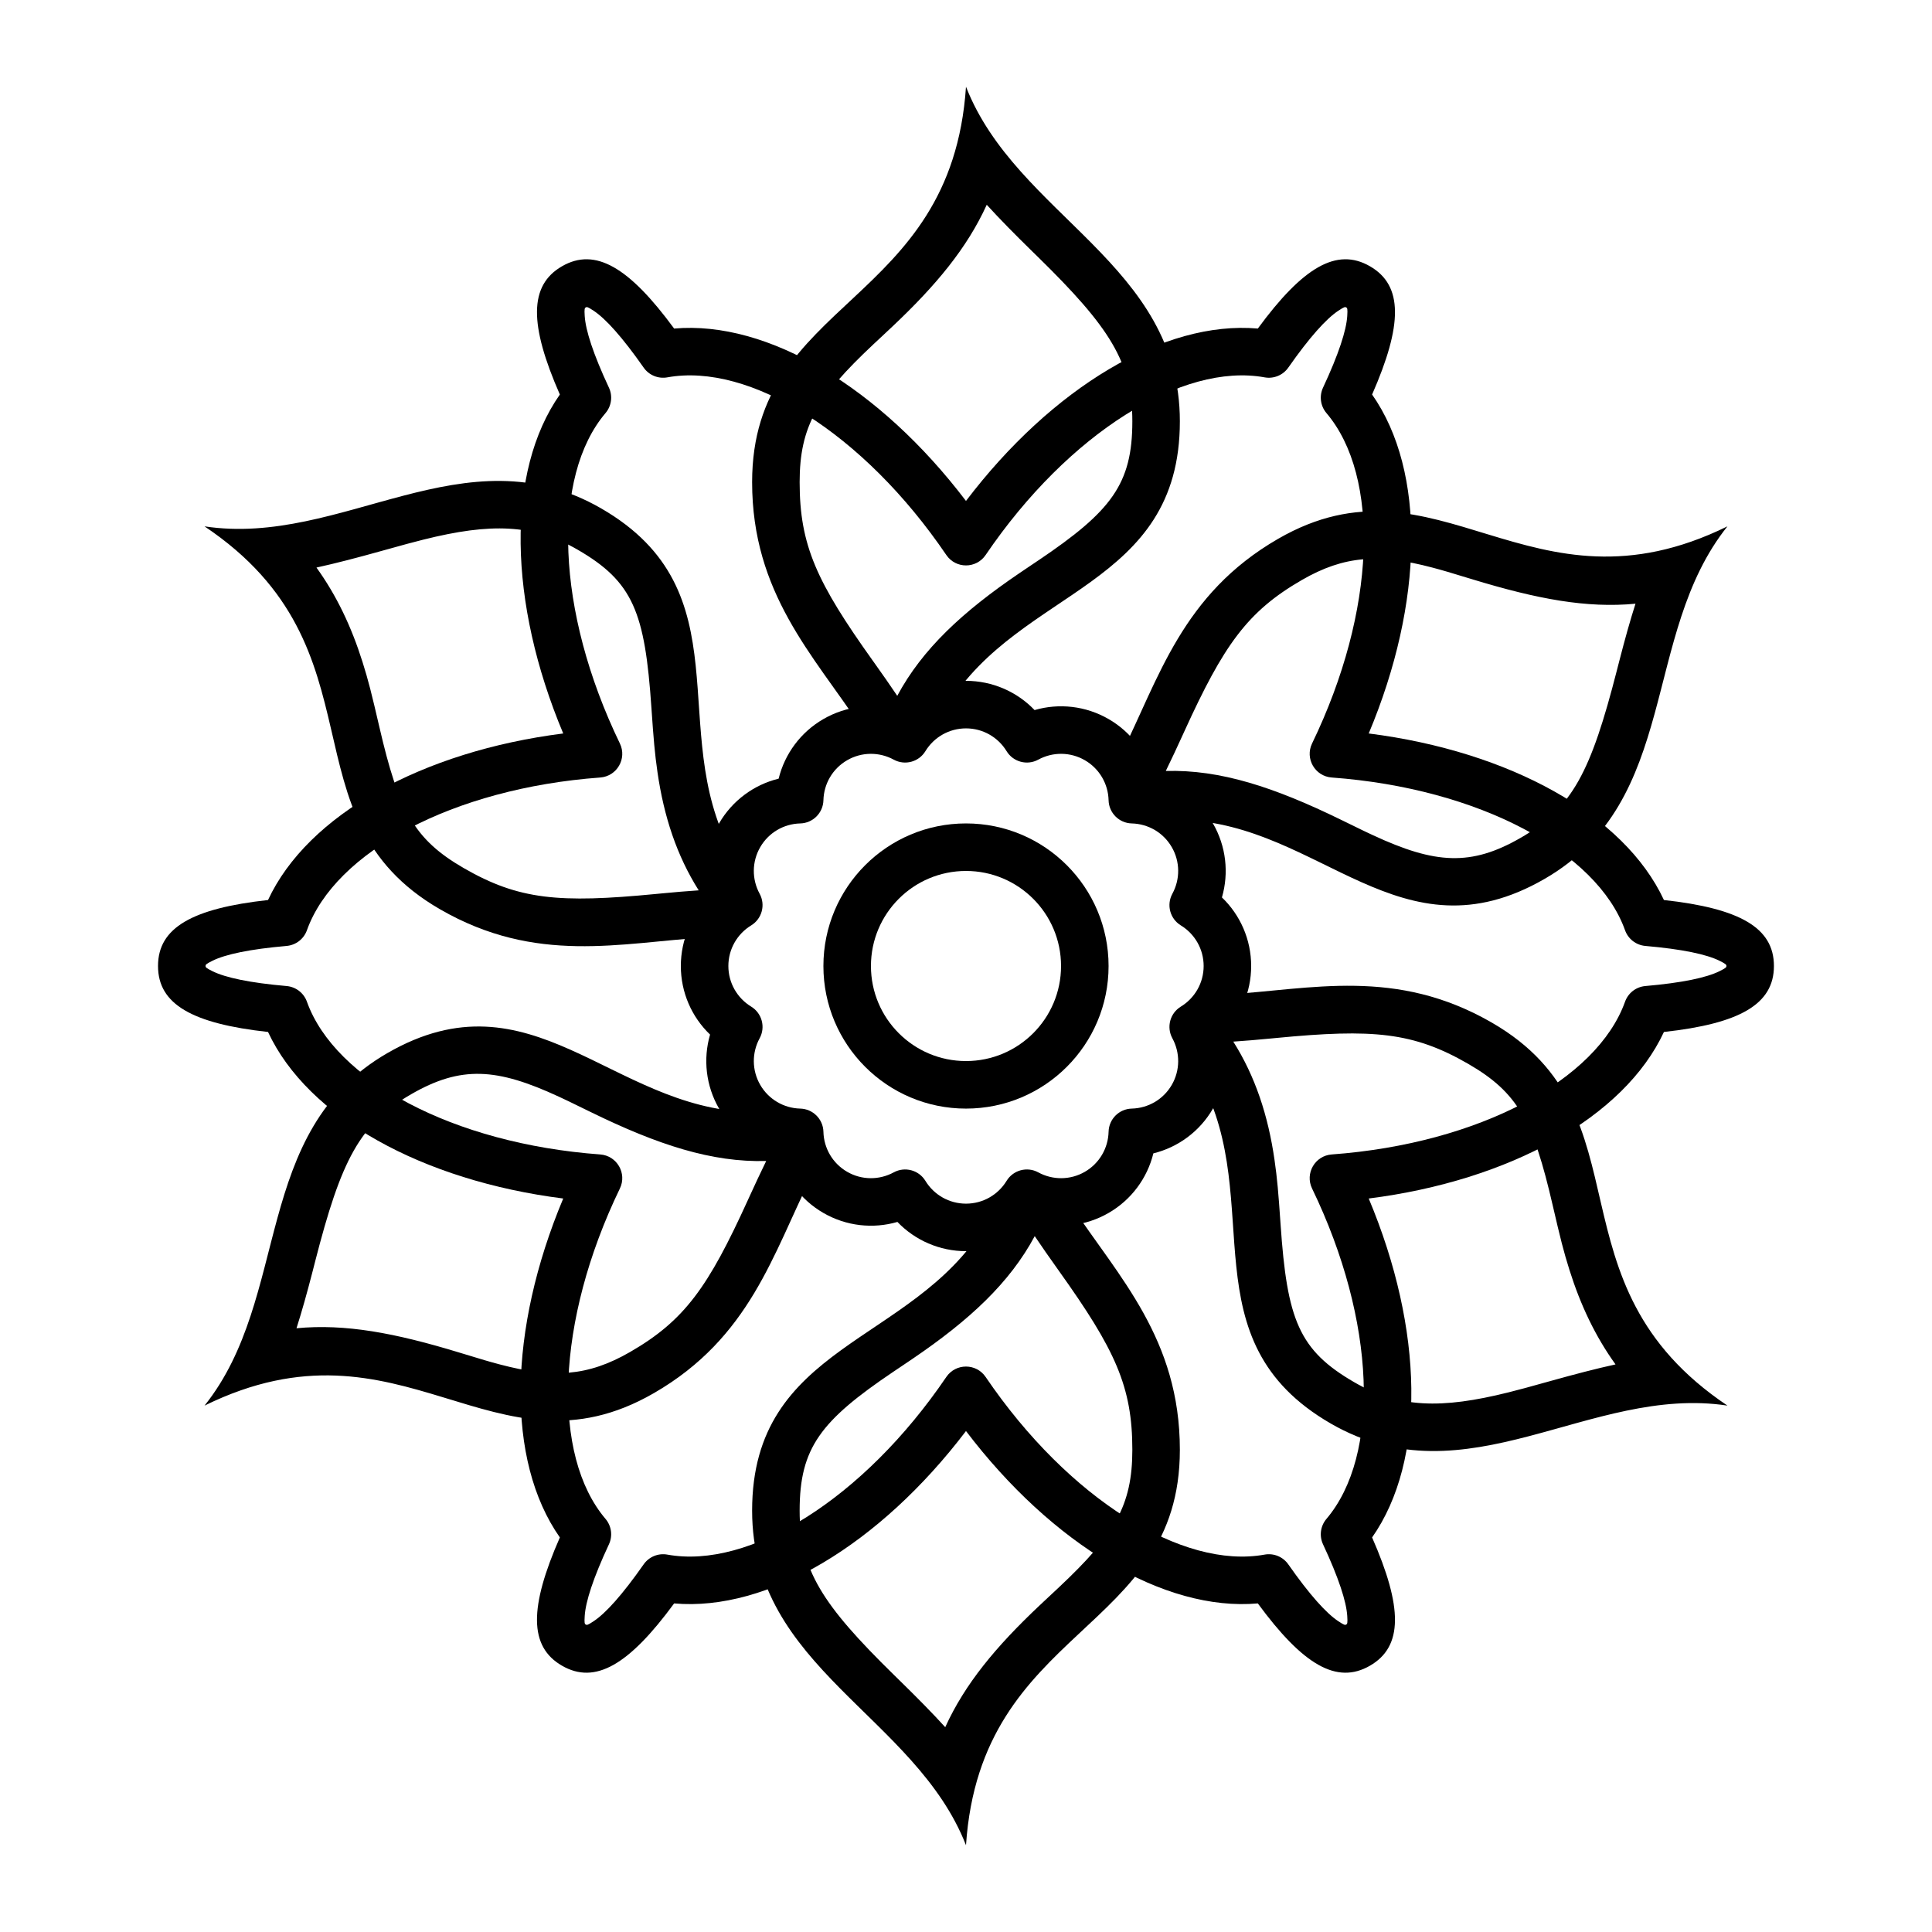
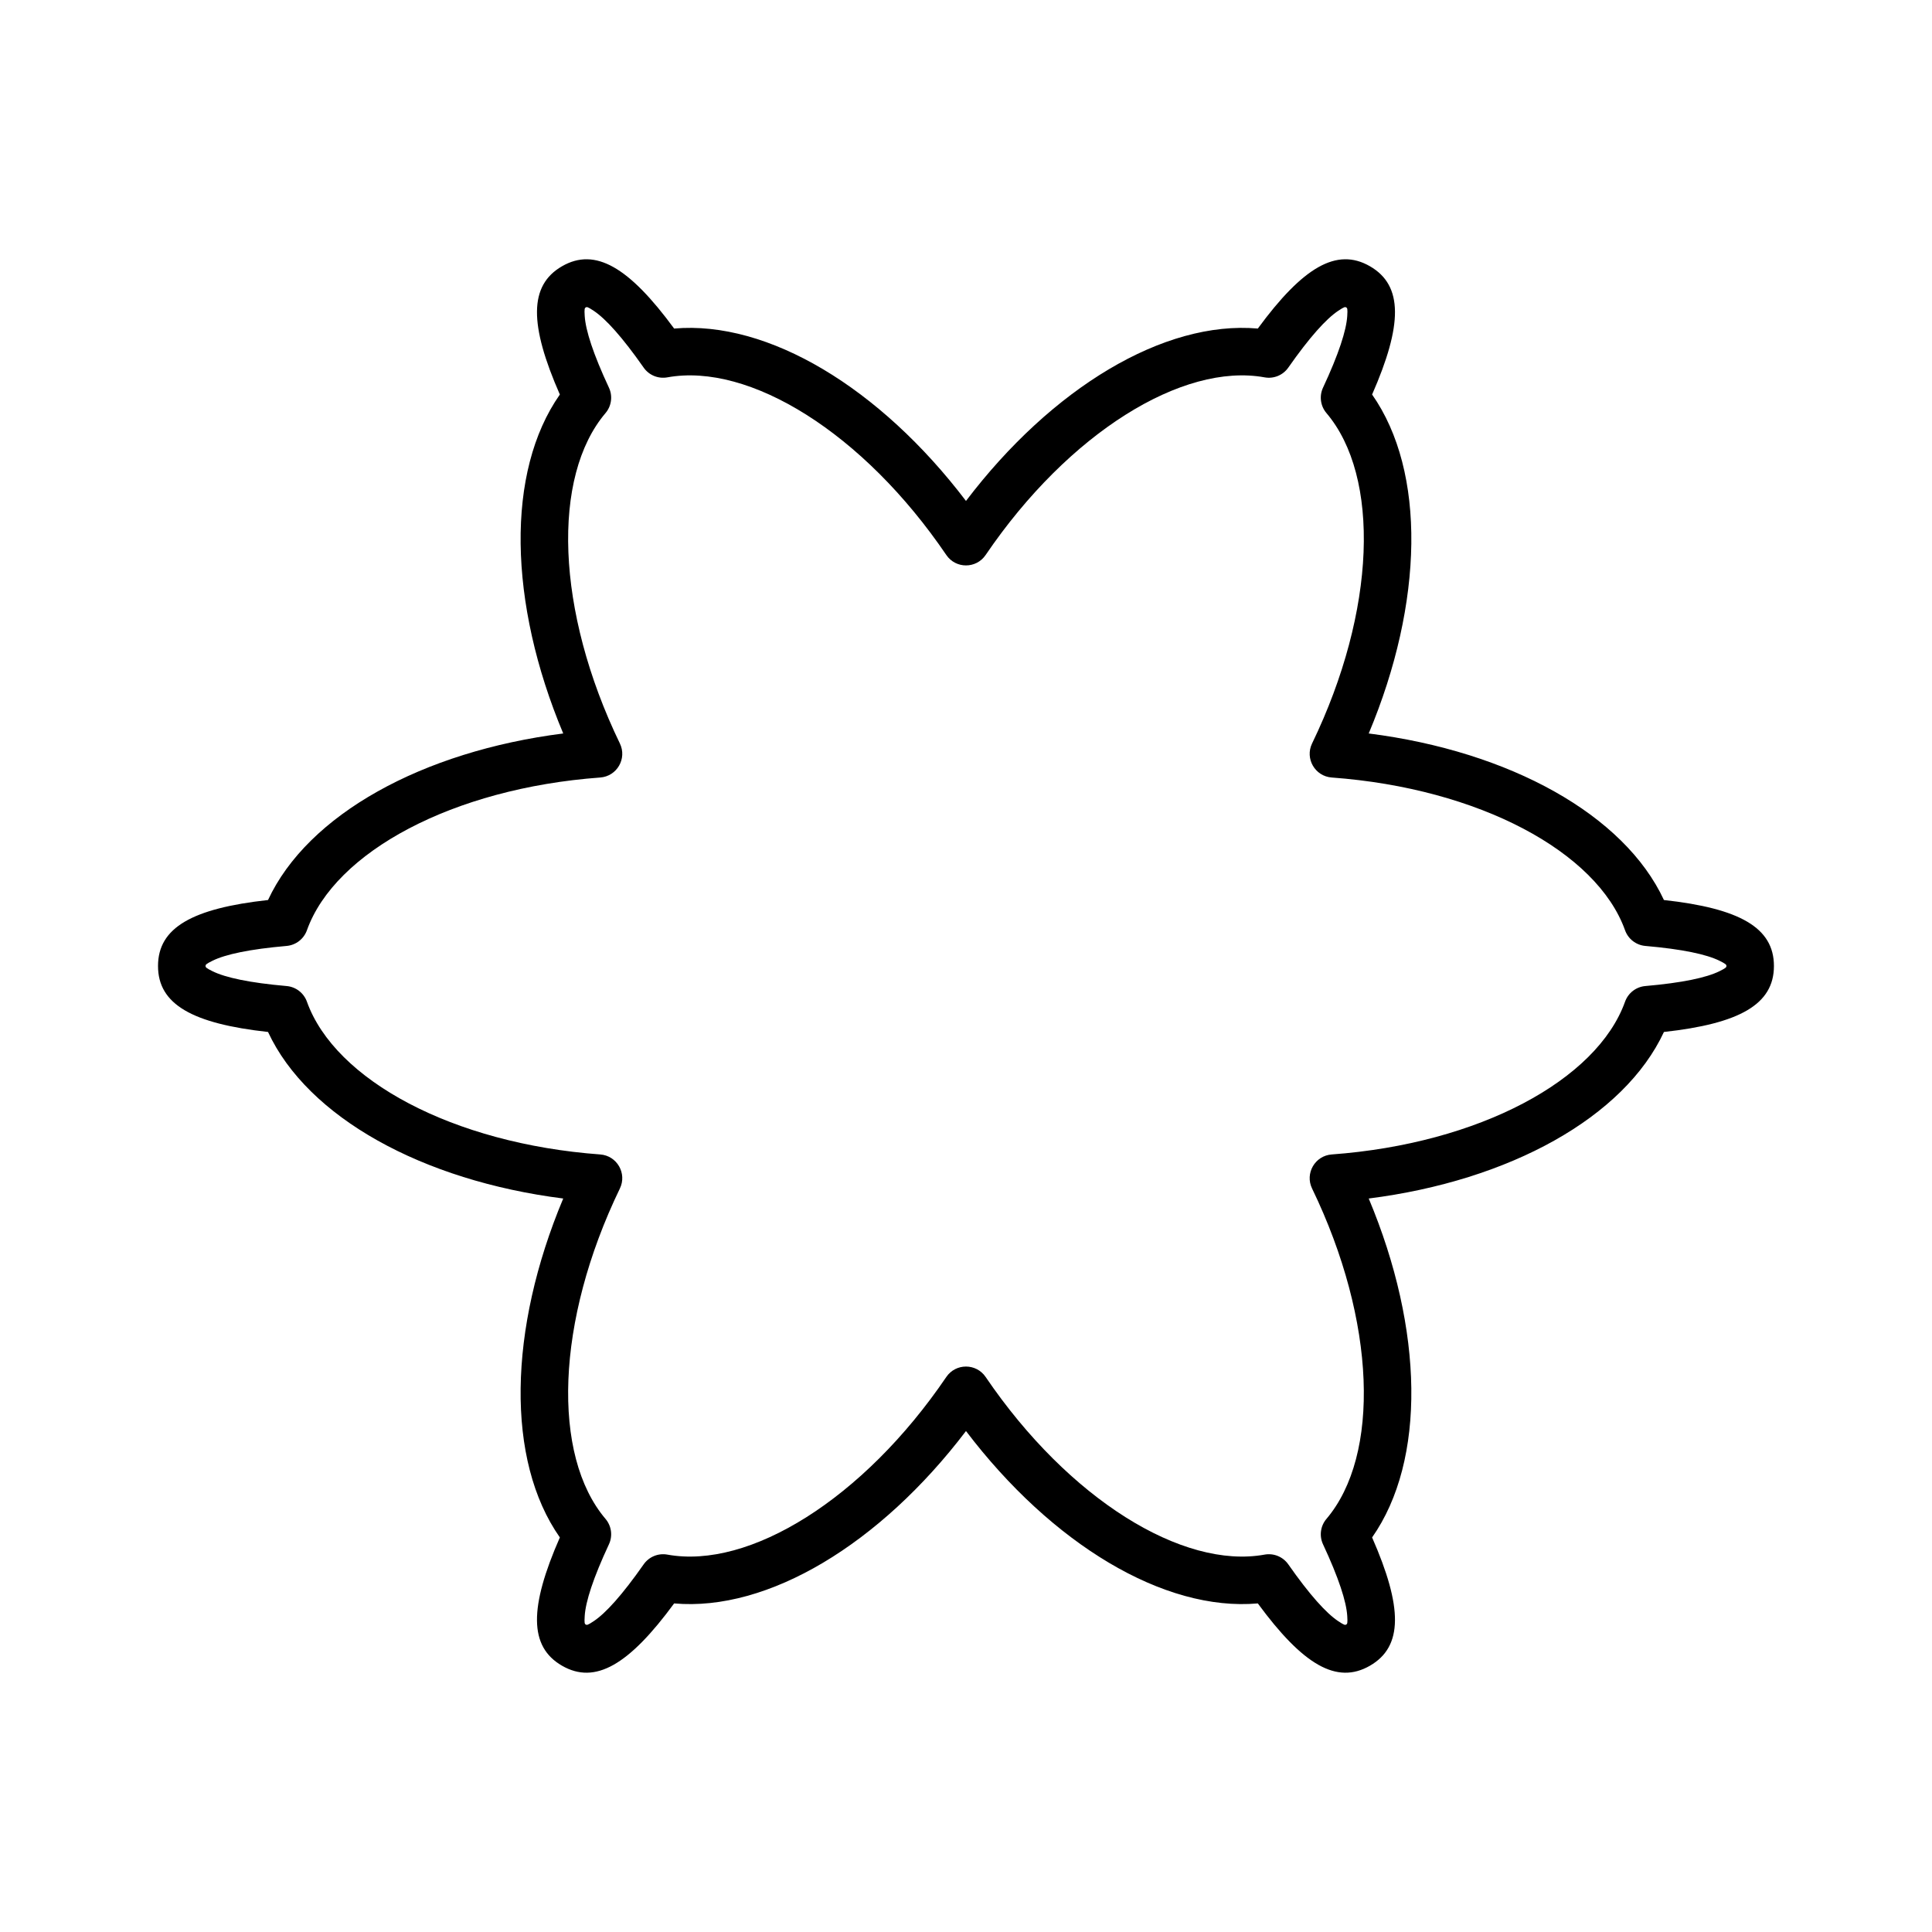
<svg xmlns="http://www.w3.org/2000/svg" fill="#000000" width="800px" height="800px" version="1.1" viewBox="144 144 512 512">
  <g fill-rule="evenodd">
    <path d="m219.95 405.31c2.453 0.211 4.555 1.836 5.387 4.152 7.434 20.777 38.688 37.613 77.73 40.48 4.434 0.324 7.144 5.019 5.207 9.023-17.035 35.246-18.082 70.73-3.805 87.559 1.59 1.875 1.945 4.508 0.902 6.738-4.16 8.914-6.176 15.156-6.418 18.98-0.121 1.895-0.023 2.102 0.281 2.277 0.301 0.176 0.531 0.156 2.109-0.895 3.191-2.121 7.59-6.992 13.23-15.051 1.41-2.016 3.867-3.027 6.289-2.586 21.711 3.949 51.918-14.699 73.922-47.078 2.5-3.676 7.918-3.676 10.418 0 22.004 32.379 52.211 51.027 73.926 47.078 2.418-0.441 4.875 0.57 6.285 2.586 5.641 8.059 10.039 12.93 13.23 15.051 1.582 1.051 1.809 1.07 2.113 0.895 0.301-0.176 0.398-0.383 0.277-2.277-0.242-3.824-2.258-10.066-6.418-18.98-1.039-2.231-0.688-4.863 0.906-6.738 14.277-16.828 13.23-52.312-3.809-87.559-1.938-4.004 0.773-8.699 5.207-9.023 39.043-2.867 70.301-19.703 77.734-40.48 0.828-2.316 2.93-3.941 5.383-4.152 9.801-0.855 16.215-2.231 19.648-3.934 1.699-0.844 1.832-1.031 1.832-1.379 0-0.352-0.133-0.539-1.832-1.383-3.434-1.703-9.848-3.078-19.648-3.93-2.453-0.215-4.555-1.836-5.383-4.156-7.434-20.777-38.691-37.613-77.734-40.48-4.434-0.324-7.144-5.019-5.207-9.02 17.039-35.25 18.086-70.734 3.809-87.559-1.594-1.879-1.945-4.512-0.906-6.738 4.16-8.914 6.176-15.16 6.418-18.984 0.121-1.895 0.023-2.102-0.277-2.277-0.305-0.176-0.531-0.152-2.113 0.895-3.191 2.125-7.59 6.992-13.23 15.051-1.41 2.019-3.867 3.027-6.285 2.586-21.715-3.949-51.922 14.699-73.926 47.078-2.5 3.68-7.918 3.68-10.418 0-22.004-32.379-52.211-51.027-73.922-47.078-2.422 0.441-4.879-0.566-6.289-2.586-5.641-8.059-10.039-12.926-13.23-15.051-1.578-1.047-1.809-1.07-2.109-0.895-0.305 0.176-0.402 0.383-0.281 2.277 0.242 3.824 2.258 10.07 6.418 18.984 1.043 2.227 0.688 4.859-0.902 6.738-14.277 16.824-13.23 52.309 3.805 87.559 1.938 4-0.773 8.695-5.207 9.02-39.043 2.867-70.297 19.703-77.73 40.48-0.832 2.32-2.934 3.941-5.387 4.156-9.797 0.852-16.215 2.227-19.648 3.93-1.699 0.844-1.828 1.031-1.828 1.383 0 0.348 0.129 0.535 1.828 1.379 3.434 1.703 9.852 3.078 19.648 3.934zm-34.074-5.312c0-10.172 9.102-15.273 29.152-17.484 10.531-22.633 40.871-39.402 78.234-44.137-14.578-34.73-15.227-69.387-0.895-89.824-8.109-18.469-8.238-28.902 0.566-33.988 8.809-5.086 17.781 0.242 29.719 16.504 24.863-2.195 54.559 15.695 77.344 45.684 22.785-29.988 52.477-47.879 77.34-45.684 11.941-16.262 20.91-21.59 29.719-16.504 8.809 5.086 8.676 15.52 0.566 33.988 14.332 20.438 13.684 55.094-0.895 89.824 37.363 4.734 67.703 21.504 78.234 44.137 20.051 2.211 29.152 7.312 29.152 17.484 0 10.168-9.102 15.273-29.152 17.484-10.531 22.629-40.871 39.398-78.234 44.137 14.578 34.727 15.227 69.387 0.895 89.82 8.109 18.473 8.242 28.906-0.566 33.988-8.809 5.086-17.777-0.242-29.719-16.504-24.863 2.195-54.555-15.695-77.34-45.684-22.785 29.988-52.48 47.879-77.344 45.684-11.938 16.262-20.91 21.59-29.719 16.504-8.805-5.082-8.676-15.516-0.566-33.988-14.332-20.434-13.684-55.094 0.895-89.82-37.363-4.738-67.703-21.508-78.234-44.137-20.051-2.211-29.152-7.316-29.152-17.484z" />
-     <path d="m372.12 336.56c-12.629-19.062-28.801-35.367-28.801-64.785 0-48.898 52.766-46.426 56.68-104.79 13.449 34.375 56.676 46.914 56.676 88.668 0 44.066-42.215 44.141-61.469 75.23-8.168 0.559-15.941 2.531-23.086 5.676zm68.871 7.586c10.195-20.473 16.23-42.633 41.707-57.344 42.348-24.449 66.594 22.48 119.09-3.312-23.047 28.836-12.293 72.543-48.453 93.422-38.156 22.031-59.328-14.488-95.883-15.621-4.465-6.617-10.043-12.422-16.465-17.145zm27.871 63.426c22.828-1.406 45.039-7.262 70.516 7.449 42.348 24.449 13.828 68.91 62.414 101.48-36.496-5.543-68.973 25.629-105.13 4.75-38.156-22.027-17.125-58.617-34.41-90.836 3.441-7.031 5.727-14.727 6.609-22.844zm-40.988 55.859c12.633 19.062 28.801 35.371 28.801 64.785 0 48.898-52.762 46.43-56.676 104.79-13.449-34.379-56.68-46.918-56.68-88.672 0-44.062 42.215-44.137 61.473-75.23 8.164-0.559 15.941-2.531 23.082-5.676zm-68.867-7.586c-10.199 20.473-16.234 42.637-41.711 57.344-42.348 24.453-66.59-22.48-119.09 3.312 23.051-28.836 12.293-72.543 48.453-93.418 38.16-22.031 59.328 14.484 95.883 15.617 4.465 6.617 10.043 12.422 16.469 17.145zm-27.875-63.426c-22.828 1.406-45.035 7.262-70.516-7.449-42.348-24.449-13.824-68.91-62.414-101.48 36.5 5.543 68.973-25.625 105.13-4.75 38.152 22.031 17.121 58.617 34.406 90.84-3.441 7.027-5.727 14.723-6.609 22.84zm83.051-96.547c1.152-0.781 5.148-3.469 5.043-3.394 19.277-12.996 24.855-20.191 24.855-36.824 0-15.625-5.949-24.887-25.004-43.547-0.758-0.742-0.758-0.742-1.523-1.488-4.711-4.613-8.672-8.637-12.055-12.352-5.211 11.441-13.367 21.305-25.09 32.348-0.988 0.93-4.398 4.113-5.039 4.715-14.754 13.863-19.457 21.664-19.457 36.445 0 16.781 4.555 26.539 19.422 47.371l0.238 0.328c2.281 3.199 4.344 6.152 6.207 8.926 6.629-12.359 17.262-22.258 32.402-32.527zm85.301 65.426c6.203 3.035 6.266 3.066 8.43 4.07 16.41 7.606 25.895 8.277 39.129 0.633 13.691-7.902 18.57-17.52 25.449-44.355 0.324-1.27 0.324-1.27 0.656-2.547 1.465-5.699 2.852-10.668 4.273-15.109-12.93 1.23-26.059-1.234-43.156-6.445-6.453-1.969-7.91-2.398-10.695-3.137-14.109-3.727-23.285-3.215-34.57 3.301-14.465 8.352-20.723 17.25-31.168 40.184l-0.242 0.535c-1.637 3.598-3.172 6.875-4.644 9.887 14.391-0.406 28.727 4.269 46.539 12.984zm-17.723 90.09c0.707 4.891 1.023 8.562 1.602 17.031 1.723 25.324 4.832 33.398 19.598 41.926 11.727 6.769 22.938 7.113 40.824 2.641 2.934-0.734 5.172-1.344 10.848-2.93 6.715-1.879 12.418-3.363 17.496-4.473-5.352-7.438-9.262-15.688-12.203-25.016-1.555-4.934-2.375-8.203-4.484-17.312-5.098-22.012-9.121-29.684-22.359-37.328-14.555-8.402-25.242-9.328-50.859-6.852-0.652 0.062-0.652 0.062-1.309 0.125-3.606 0.348-6.949 0.633-10.078 0.84 5.801 9.191 9.223 19.531 10.926 31.348zm-95.949 52.73c-1.152 0.781-5.148 3.469-5.039 3.394-19.281 12.996-24.859 20.191-24.859 36.824 0 15.625 5.949 24.887 25.004 43.547 0.758 0.742 0.758 0.742 1.523 1.492 4.715 4.613 8.676 8.633 12.055 12.348 5.211-11.441 13.367-21.305 25.09-32.348 0.988-0.93 4.398-4.109 5.039-4.715 14.758-13.863 19.457-21.664 19.457-36.445 0-16.777-4.551-26.539-19.422-47.367l-0.234-0.332c-2.285-3.199-4.348-6.152-6.211-8.926-6.629 12.359-17.262 22.258-32.402 32.527zm-85.297-65.426c-6.203-3.035-6.266-3.066-8.434-4.07-16.41-7.602-25.895-8.273-39.129-0.633-13.691 7.902-18.566 17.52-25.449 44.355-0.324 1.27-0.324 1.27-0.652 2.551-1.469 5.695-2.856 10.664-4.277 15.105 12.93-1.23 26.059 1.234 43.156 6.445 6.457 1.969 7.91 2.402 10.695 3.137 14.109 3.731 23.285 3.215 34.574-3.301 14.461-8.348 20.719-17.25 31.164-40.184l0.242-0.535c1.641-3.594 3.172-6.871 4.644-9.887-14.387 0.406-28.727-4.269-46.535-12.984zm17.719-90.09c-0.707-4.891-1.023-8.562-1.602-17.031-1.723-25.324-4.832-33.398-19.598-41.922-11.727-6.773-22.938-7.117-40.824-2.644-2.93 0.734-5.172 1.344-10.848 2.93-6.715 1.879-12.414 3.363-17.496 4.473 5.356 7.441 9.262 15.688 12.203 25.016 1.555 4.934 2.375 8.207 4.484 17.312 5.098 22.012 9.121 29.684 22.359 37.328 14.555 8.402 25.242 9.328 50.863 6.852 0.648-0.062 0.648-0.062 1.305-0.125 3.606-0.348 6.949-0.633 10.082-0.84-5.801-9.191-9.227-19.531-10.93-31.348z" />
-     <path d="m389.24 343.07c-1.75 2.863-5.441 3.852-8.387 2.246-3.836-2.09-8.492-2.074-12.34 0.148-3.852 2.223-6.191 6.246-6.297 10.613-0.086 3.356-2.785 6.055-6.141 6.141-4.367 0.105-8.391 2.445-10.613 6.297-2.223 3.848-2.238 8.504-0.148 12.34 1.605 2.945 0.617 6.637-2.246 8.387-3.727 2.277-6.043 6.316-6.043 10.762s2.316 8.48 6.043 10.758c2.863 1.75 3.852 5.441 2.246 8.387-2.09 3.836-2.074 8.492 0.148 12.344 2.223 3.848 6.246 6.188 10.613 6.297 3.356 0.082 6.055 2.781 6.141 6.137 0.105 4.367 2.445 8.395 6.297 10.617 3.848 2.223 8.504 2.234 12.34 0.145 2.945-1.605 6.637-0.617 8.387 2.246 2.277 3.731 6.316 6.047 10.762 6.047s8.48-2.316 10.758-6.047c1.75-2.863 5.441-3.852 8.387-2.246 3.836 2.09 8.492 2.078 12.344-0.145 3.848-2.223 6.188-6.25 6.297-10.617 0.082-3.356 2.781-6.055 6.137-6.137 4.367-0.109 8.395-2.449 10.617-6.297 2.223-3.852 2.234-8.508 0.145-12.344-1.605-2.945-0.617-6.637 2.246-8.387 3.731-2.277 6.047-6.312 6.047-10.758s-2.316-8.484-6.047-10.762c-2.863-1.75-3.852-5.441-2.246-8.387 2.09-3.836 2.078-8.492-0.145-12.34-2.223-3.852-6.25-6.191-10.617-6.297-3.356-0.086-6.055-2.785-6.137-6.141-0.109-4.367-2.449-8.391-6.297-10.613-3.852-2.223-8.508-2.238-12.344-0.148-2.945 1.605-6.637 0.617-8.387-2.246-2.277-3.727-6.312-6.043-10.758-6.043s-8.484 2.316-10.762 6.043zm10.762-18.641c7 0 13.508 2.883 18.172 7.746 6.473-1.879 13.551-1.121 19.613 2.379s10.258 9.25 11.867 15.797c6.543 1.609 12.293 5.805 15.793 11.863 3.5 6.062 4.258 13.141 2.379 19.613 4.863 4.668 7.746 11.176 7.746 18.176s-2.883 13.508-7.746 18.172c1.879 6.473 1.121 13.551-2.379 19.613s-9.25 10.258-15.793 11.867c-1.609 6.543-5.805 12.293-11.867 15.793s-13.141 4.258-19.613 2.379c-4.664 4.863-11.172 7.746-18.172 7.746s-13.508-2.883-18.176-7.746c-6.473 1.879-13.551 1.121-19.613-2.379-6.059-3.5-10.254-9.25-11.863-15.793-6.547-1.609-12.297-5.805-15.797-11.867s-4.258-13.141-2.379-19.613c-4.863-4.664-7.746-11.172-7.746-18.172s2.883-13.508 7.746-18.176c-1.879-6.473-1.121-13.551 2.379-19.613 3.5-6.059 9.25-10.254 15.797-11.863 1.609-6.547 5.805-12.297 11.863-15.797 6.062-3.5 13.141-4.258 19.613-2.379 4.668-4.863 11.176-7.746 18.176-7.746z" />
-     <path d="m400 437.79c-20.871 0-37.789-16.918-37.789-37.785 0-20.871 16.918-37.789 37.789-37.789 20.867 0 37.785 16.918 37.785 37.789 0 20.867-16.918 37.785-37.785 37.785zm0-12.598c13.91 0 25.188-11.277 25.188-25.188 0-13.914-11.277-25.191-25.188-25.191-13.914 0-25.191 11.277-25.191 25.191 0 13.91 11.277 25.188 25.191 25.188z" />
  </g>
</svg>